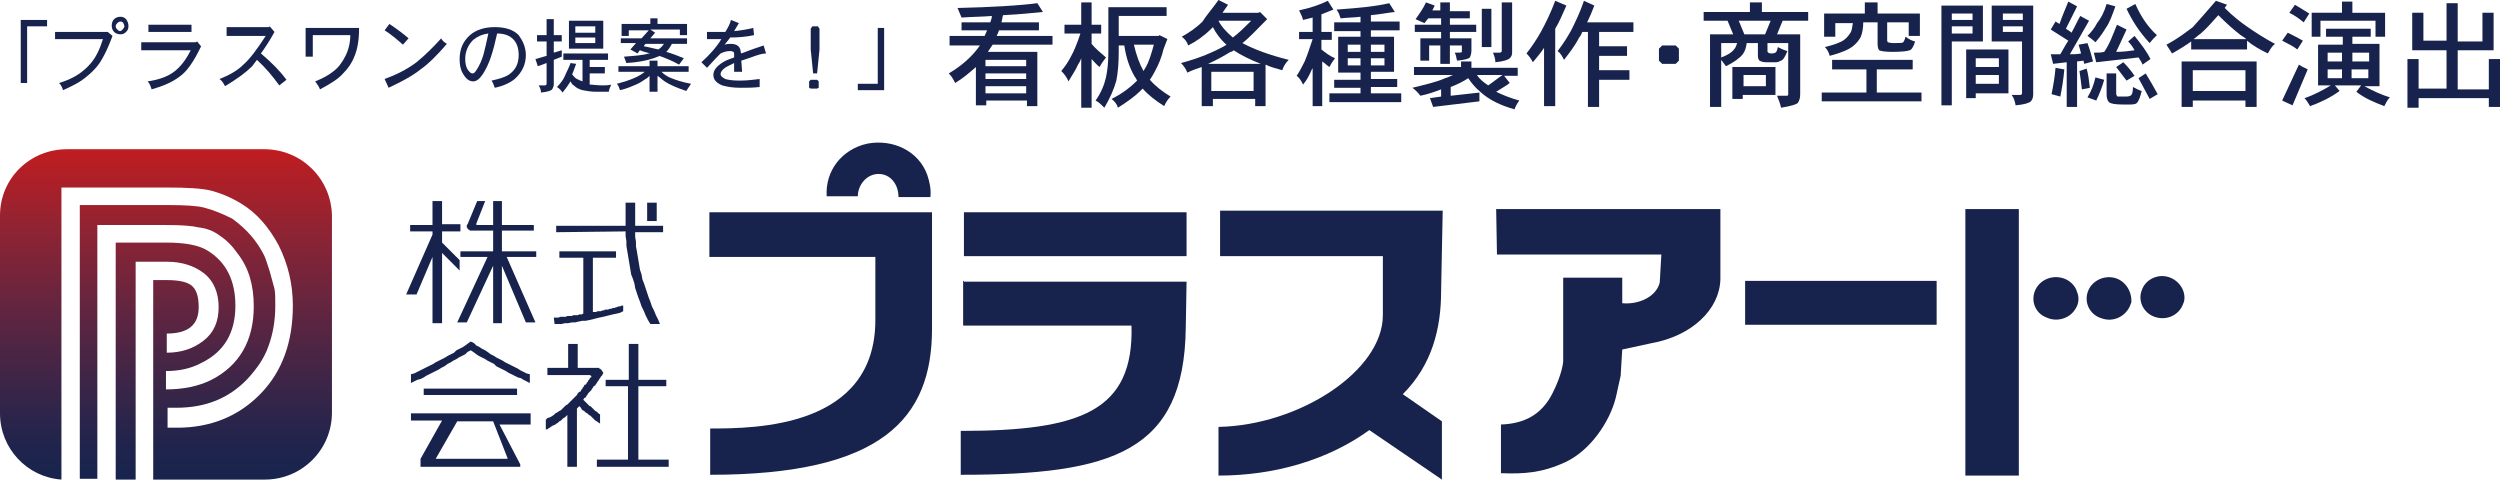
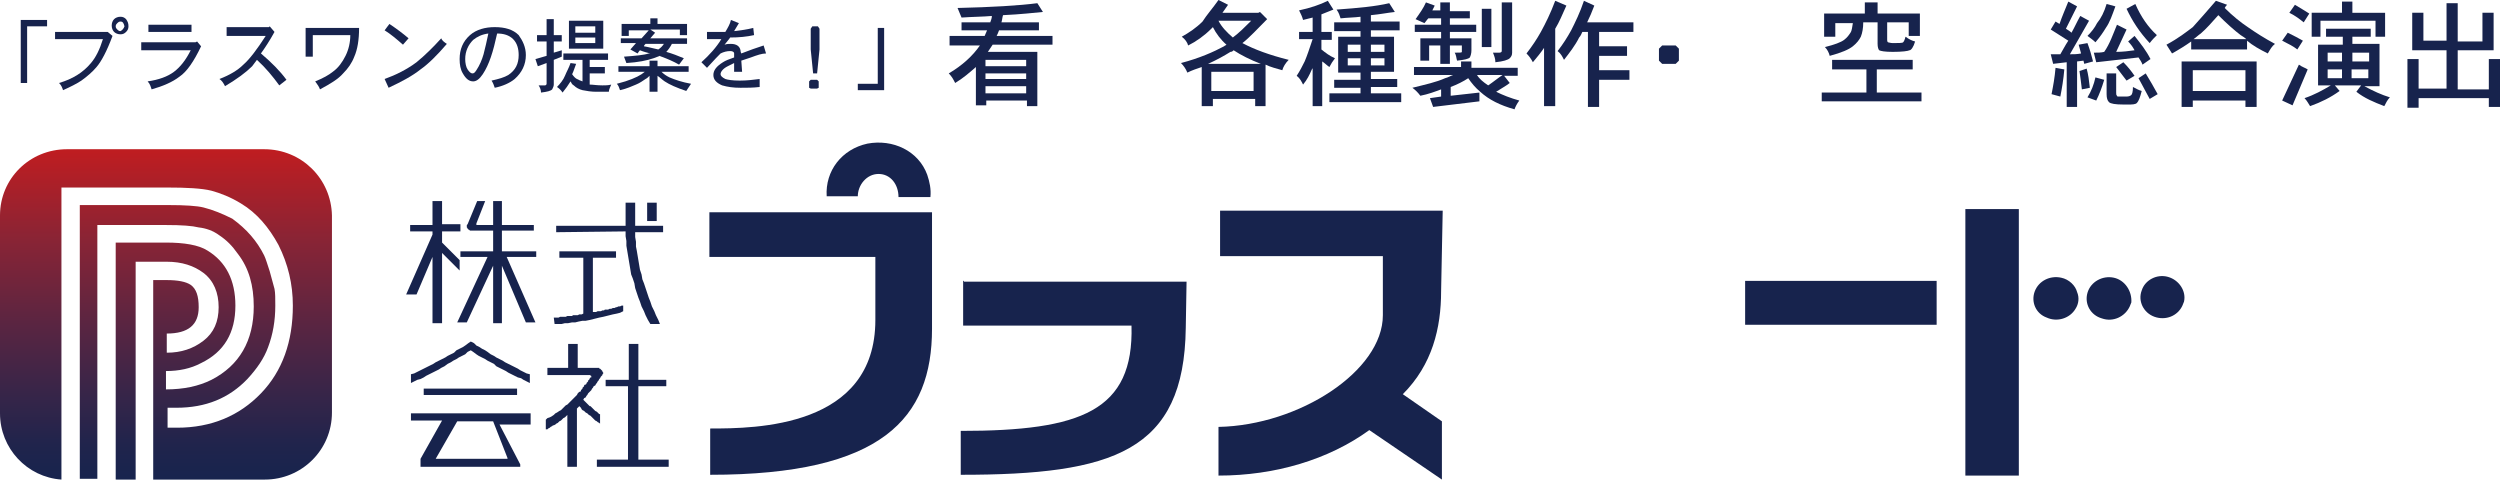
<svg xmlns="http://www.w3.org/2000/svg" version="1.1" id="レイヤー_1" x="0px" y="0px" viewBox="0 0 313.3 60.2" style="enable-background:new 0 0 313.3 60.2;" xml:space="preserve">
  <style type="text/css">
	.st0{fill:#17234D;}
	.st1{fill:url(#SVGID_1_);}
</style>
  <g>
    <g>
      <g>
        <g>
          <g>
            <polygon class="st0" points="57.7,28.1 57.7,29 55.4,29 55.4,30.4 57.6,32.6 57.6,33.9 55.4,31.7 55.4,40.5 54.2,40.5        54.2,32.2 52.2,36.9 50.9,36.9 54.2,29.4 54.2,29 51.4,29 51.4,28.2 54.2,28.2 54.2,25.2 55.4,25.2 55.4,28.1      " />
            <polygon class="st0" points="66.9,28.2 66.9,28.9 62.9,28.9 62.9,31.5 67.2,31.5 67.2,32.2 63.5,32.2 67.1,40.4 65.9,40.4        62.9,33.3 62.9,40.5 61.8,40.5 61.8,33.3 58.5,40.4 57.3,40.4 61.1,32.2 57.7,32.2 57.7,31.5 61.8,31.5 61.8,28.9 59.3,28.9        59.2,28.9 59.1,28.9 59,28.9 59,28.9 58.9,28.9 58.8,28.8 58.8,28.8 58.7,28.8 58.7,28.7 58.6,28.7 58.6,28.6 58.6,28.6        58.5,28.5 58.5,28.5 58.5,28.4 58.5,28.4 58.5,28.3 58.5,28.2 58.5,28.2 58.6,28.1 59.8,25.2 60.8,25.2 59.7,28 59.7,28        59.7,28 59.7,28 59.7,28 59.7,28.1 59.7,28.1 59.7,28.1 59.7,28.1 59.7,28.1 59.7,28.1 59.7,28.1 59.7,28.2 59.7,28.2        59.7,28.2 59.7,28.2 59.8,28.2 59.8,28.2 59.8,28.2 59.8,28.2 59.8,28.2 61.8,28.2 61.8,25.2 62.9,25.2 62.9,28.2      " />
          </g>
          <g>
            <polygon class="st0" points="83.1,28.3 83.1,29.1 79.6,29.1 79.6,29.7 79.7,30.3 79.7,30.9 79.8,31.4 79.9,32 80,32.6        80.1,33.2 80.2,33.8 80.4,34.4 80.5,35 80.7,35.5 80.9,36.1 81.1,36.7 81.3,37.3 81.5,37.8 81.7,38.4 82,39 82.2,39.5        82.5,40.1 82.7,40.6 81.5,40.6 81.2,40.1 80.9,39.5 80.7,39 80.4,38.4 80.2,37.8 80,37.3 79.8,36.7 79.6,36.1 79.5,35.5        79.3,34.9 79.1,34.4 79,33.8 78.9,33.2 78.8,32.6 78.7,32 78.6,31.4 78.5,30.8 78.5,30.2 78.4,29.6 78.4,29 69.7,29.1        69.7,28.3 78.4,28.3 78.4,25.4 79.6,25.4 79.6,28.3      " />
            <polygon class="st0" points="81.1,25.4 82.3,25.4 82.3,26.9 82.3,27.7 81.1,27.7      " />
            <polygon class="st0" points="74.3,35.4 74.3,39.1 74.5,39.1 74.7,39.1 74.9,39 75.1,39 75.3,39 75.5,38.9 75.7,38.9 75.8,38.8        76,38.8 76.2,38.8 76.4,38.7 76.6,38.7 76.8,38.6 77,38.6 77.2,38.5 77.3,38.5 77.5,38.4 77.7,38.4 77.9,38.3 78.1,38.3        78.1,39 77.7,39.2 77.3,39.3 76.8,39.4 76.4,39.5 76,39.6 75.6,39.7 75.1,39.8 74.7,39.9 74.3,40 73.9,40.1 73.4,40.2 73,40.2        72.5,40.3 72.1,40.4 71.7,40.4 71.2,40.5 70.8,40.5 70.4,40.6 69.9,40.6 69.5,40.6 69.4,39.8 69.6,39.8 69.8,39.8 70,39.8        70.2,39.7 70.4,39.7 70.6,39.7 70.7,39.7 70.9,39.7 71.1,39.6 71.3,39.6 71.5,39.6 71.7,39.6 71.8,39.5 72,39.5 72.2,39.5        72.4,39.5 72.6,39.4 72.8,39.4 72.9,39.4 73.1,39.3 73.1,32.3 70.1,32.3 70.1,31.5 77.2,31.5 77.2,32.3 74.3,32.3      " />
          </g>
        </g>
        <g>
          <g>
            <polygon class="st0" points="74.7,46.1 74.8,46.1 74.9,46.1 75,46.1 75.1,46.1 75.1,46.2 75.2,46.2 75.3,46.3 75.3,46.3        75.4,46.4 75.4,46.4 75.5,46.5 75.5,46.5 75.5,46.6 75.6,46.7 75.6,46.7 75.6,46.8 75.5,46.9 75.5,46.9 75.5,47 75.4,47.1        75.3,47.2 75.2,47.4 75.1,47.5 75,47.7 74.9,47.8 74.8,48 74.7,48.1 74.6,48.3 74.4,48.4 74.3,48.6 74.2,48.7 74.1,48.9 74,49        73.8,49.2 73.7,49.3 73.6,49.5 73.5,49.6 73.4,49.8 73.2,49.9 73.1,50.1 73.2,50.2 73.3,50.3 73.4,50.4 73.5,50.5 73.6,50.6        73.7,50.7 73.8,50.8 73.9,50.9 74,50.9 74.1,51 74.2,51.1 74.3,51.2 74.4,51.3 74.5,51.4 74.6,51.5 74.8,51.6 74.9,51.7        75,51.8 75.1,51.9 75.2,51.9 75.2,53.1 75.1,53 74.9,52.9 74.8,52.8 74.6,52.7 74.5,52.6 74.4,52.5 74.2,52.3 74.1,52.2        74,52.1 73.8,52 73.7,51.9 73.6,51.8 73.4,51.7 73.3,51.6 73.2,51.5 73,51.4 72.9,51.3 72.8,51.1 72.7,51 72.6,50.9 72.3,51.2        72.3,58.5 72,58.5 71.1,58.5 71.1,52 71,52.1 70.9,52.2 70.8,52.3 70.6,52.4 70.5,52.5 70.4,52.6 70.3,52.7 70.1,52.8 70,52.9        69.9,53 69.7,53.1 69.6,53.2 69.4,53.3 69.3,53.3 69.2,53.4 69,53.5 68.9,53.6 68.7,53.7 68.6,53.8 68.4,53.8 68.4,52.6        68.6,52.4 68.9,52.3 69.1,52.2 69.4,52 69.6,51.8 69.8,51.7 70.1,51.5 70.3,51.4 70.5,51.2 70.7,51 70.9,50.8 71.1,50.7        71.3,50.5 71.5,50.3 71.7,50.1 71.9,49.9 72.1,49.7 72.3,49.5 72.4,49.3 72.6,49.1 72.7,49.1 72.8,49 72.8,48.9 72.9,48.8        73,48.7 73,48.6 73.1,48.5 73.2,48.4 73.2,48.3 73.3,48.2 73.4,48.2 73.5,48.1 73.5,48 73.6,47.9 73.7,47.8 73.7,47.7        73.8,47.6 73.9,47.5 73.9,47.4 74,47.3 74,47.3 74,47.3 74.1,47.3 74.1,47.2 74.1,47.2 74.1,47.2 74.1,47.2 74.1,47.2        74.1,47.1 74.1,47.1 74.1,47.1 74,47.1 74,47 74,47 74,47 74,47 73.9,47 73.9,47 73.9,47 73.8,47 68.6,47 68.6,46.1 71.2,46.1        71.2,43.1 72.4,43.1 72.4,46.1      " />
            <polygon class="st0" points="80,43.1 80,47.6 83.5,47.6 83.5,48.4 80,48.4 80,57.6 83.8,57.6 83.8,58.5 74.8,58.5 74.8,57.6        78.7,57.6 78.7,48.4 75.9,48.4 75.9,47.6 78.8,47.6 78.8,43.1      " />
          </g>
          <g>
            <polygon class="st0" points="59,43.9 58.6,44.1 58.3,44.4 57.9,44.6 57.5,44.8 57.2,45 56.8,45.2 56.5,45.4 56.1,45.6        55.7,45.9 55.3,46.1 55,46.3 54.6,46.5 54.2,46.7 53.8,46.9 53.4,47.1 53.1,47.3 52.7,47.5 52.3,47.6 51.9,47.8 51.5,48        51.5,46.9 51.9,46.8 52.3,46.6 52.7,46.4 53.1,46.2 53.5,46 53.9,45.8 54.3,45.6 54.6,45.4 55,45.2 55.4,45 55.8,44.8        56.1,44.6 56.5,44.4 56.9,44.2 57.2,43.9 57.6,43.7 58,43.5 58.3,43.3 58.7,43 59,42.8 59.4,43 59.7,43.3 60.1,43.5 60.4,43.7        60.8,43.9 61.1,44.1 61.5,44.4 61.9,44.6 62.2,44.8 62.6,45 63,45.2 63.3,45.4 63.7,45.6 64.1,45.8 64.5,46 64.9,46.2        65.2,46.4 65.6,46.6 66,46.8 66.4,46.9 66.4,48 66,47.8 65.6,47.6 65.3,47.4 64.9,47.3 64.5,47.1 64.1,46.9 63.7,46.7        63.4,46.5 63,46.3 62.6,46.1 62.2,45.9 61.9,45.6 61.5,45.4 61.1,45.2 60.8,45 60.4,44.8 60,44.6 59.7,44.4 59.3,44.1      " />
            <rect x="53.1" y="48.7" class="st0" width="11.7" height="0.8" />
            <path class="st0" d="M66.3,51.8H51.5v0.9l3.9,0l-2.7,4.8l0,0.1l0,0.1l0,0.1l0,0.1l0,0.1l0,0.1l0,0.1l0,0.1l0,0.1l0,0.1l0,0       l0.1,0l0.1,0l0.1,0l0.1,0l0.1,0l0.1,0l0.1,0l0.1,0l0.1,0h11l0.1,0l0.1,0l0.1,0l0.1,0l0.1,0l0.1,0l0,0l0,0l0,0l0,0l0,0l0,0l0,0       l0,0l0,0l0-0.1v0l0-0.1l0,0l0-0.1l-2.6-5l3.9,0V51.8z M63.6,57.4L63.6,57.4L63.6,57.4L63.6,57.4L63.6,57.4L63.6,57.4l0,0.1l0,0       l0,0l0,0l0,0l0,0l0,0l0,0l0,0l0,0l0,0l0,0l0,0h0h0h-9l0,0l0,0l0,0l0,0h0l0,0h0h0h0h0l0,0l0,0l0,0l0,0l0,0l0,0l0,0l0,0l0,0l0,0       l0,0l0,0l0,0l0,0l0,0l0,0l0,0l0,0l0,0l0,0l0,0l0,0v0l0,0v0l0,0v0l0,0l0,0l0,0l2.7-4.7h4.5L63.6,57.4z" />
          </g>
        </g>
      </g>
      <g>
-         <rect x="120.8" y="26.6" class="st0" width="27.9" height="5.5" />
        <rect x="246.3" y="26.2" class="st0" width="6.7" height="33.4" />
        <path class="st0" d="M88.9,32.2h20.8c0,0,0,2.5,0,7.9c0,13.5-15,13.6-20.7,13.6v5.8c21.6,0,27.8-7.1,27.8-18.3V26.6H88.9V32.2z" />
        <path class="st0" d="M180.8,26.4h-27.9v5.7h20.4c0,0,0,4.8,0,7.4c0,7-10.5,13.8-20.6,14v6.1c7.1,0,13.8-2,18.9-5.7l9.1,6.2v-7.3     l-4.9-3.4c3.7-3.7,4.8-8.3,4.8-12.9C180.7,31.9,180.8,26.4,180.8,26.4z" />
-         <path class="st0" d="M187.6,31.9h20.6l-0.2,3.5c-0.4,1.7-2.5,2.8-4.7,2.6v-3.2h-7.4v10.5c0,0-0.1,1.6-1.4,4.1     c-1.3,2.5-3.4,3.7-6.4,3.8v6.1c2.8,0.1,5.1,0,8.1-1.4c3-1.4,5.5-4.9,6.3-8.1l0.6-2.7l0.2-3.3l3.7-0.8c5-0.9,8.5-4.2,8.6-8v-8.8     h-28.1L187.6,31.9z" />
        <path class="st0" d="M107.5,24.6c0-1.4,1.1-2.8,2.6-2.8c1.5,0,2.5,1.3,2.5,2.9h4c0.1-1-0.1-1.9-0.4-2.8c-1.1-3-4.3-4.5-7.5-3.9     c-3.2,0.7-5.3,3.4-5.1,6.6H107.5z" />
        <path class="st0" d="M264.9,34.8c-1.4-0.3-2.9,0.5-3.3,1.9c-0.4,1.4,0.4,2.8,1.8,3.2c1.4,0.5,2.9-0.2,3.5-1.5l0.2-0.5     C267.2,36.5,266.3,35.1,264.9,34.8z" />
        <path class="st0" d="M271.7,34.7c-1.4-0.4-2.9,0.4-3.3,1.7c-0.5,1.3,0.2,2.8,1.6,3.3c1.4,0.5,2.9-0.1,3.5-1.4l0.2-0.5     C274,36.5,273.1,35.1,271.7,34.7z" />
        <polygon class="st0" points="218.7,40.7 242.7,40.7 242.7,37.9 242.7,35.2 218.7,35.2    " />
        <path class="st0" d="M258.3,34.8c-1.4-0.3-2.8,0.4-3.3,1.7c-0.5,1.3,0.1,2.8,1.5,3.3c1.3,0.6,2.9,0.1,3.6-1.1     c0.4-0.6,0.5-1.4,0.2-2.1C260.1,35.8,259.3,35,258.3,34.8z" />
        <path class="st0" d="M120.8,35.2h-0.1v5.6h21.1c0.3,10.7-6.3,13.2-21.4,13.2v5.5c19.1,0,28-2.9,28.2-18.4l0.1-5.8H120.8z" />
      </g>
    </g>
    <g>
      <path class="st0" d="M5.9,3.3H3.4v7.1H2.6V2.5h3.3V3.3z" />
      <path class="st0" d="M14.1,4.5c-0.7,1.9-1.4,3.2-2,3.9c-0.5,0.6-1.2,1.2-1.9,1.7c-0.6,0.4-1.4,0.8-2.3,1.2    c-0.1-0.3-0.2-0.6-0.5-0.9c1.7-0.5,3-1.3,4-2.5c0.6-0.7,1.1-1.7,1.5-3h-6V4l6.6,0L14.1,4.5z M16.1,3.3c0,0.3-0.1,0.5-0.3,0.7    c-0.2,0.2-0.4,0.3-0.7,0.3c-0.3,0-0.6-0.1-0.8-0.3c-0.2-0.2-0.3-0.5-0.3-0.8c0-0.3,0.1-0.6,0.3-0.8c0.2-0.2,0.5-0.3,0.8-0.3    c0.3,0,0.5,0.1,0.7,0.3C16,2.7,16.1,2.9,16.1,3.3z M15.6,3.3c-0.1-0.4-0.2-0.6-0.5-0.6c-0.2,0-0.3,0.1-0.4,0.2    c-0.1,0.1-0.2,0.2-0.2,0.4c0,0.2,0.1,0.3,0.2,0.4c0.1,0.1,0.2,0.2,0.4,0.2C15.3,3.8,15.5,3.6,15.6,3.3z" />
      <path class="st0" d="M25.2,5.8c-0.9,1.9-1.8,3.2-2.7,3.8c-0.9,0.7-2.1,1.2-3.5,1.6c-0.1-0.3-0.2-0.7-0.5-1C19.9,10,21,9.6,21.8,9    c0.8-0.6,1.5-1.5,2.1-2.7h-6.2V5.3h6.8l0.2-0.1L25.2,5.8z M24,4h-5.4V3.1H24V4z" />
      <path class="st0" d="M35.9,10L35,10.7c-0.8-1.1-1.7-2.2-2.8-3.2C32,7.8,31.8,8,31.6,8.3c-0.8,0.8-1.9,1.6-3.4,2.5    c-0.2-0.4-0.4-0.7-0.7-0.9c1.3-0.5,2.3-1.1,3-1.8c0.8-0.7,1.7-1.9,2.8-3.6h-4.9V3.4h5.3l0.1-0.1l0.6,0.7c-0.6,1.1-1.2,2-1.7,2.7    C34,7.8,35.1,8.9,35.9,10z" />
      <path class="st0" d="M45,3.5c0,1.5-0.2,2.7-0.6,3.6c-0.3,0.8-0.8,1.5-1.4,2.1c-0.6,0.7-1.6,1.3-2.9,2c-0.1-0.3-0.3-0.6-0.6-1    c1-0.4,1.7-0.8,2.2-1.2c0.7-0.5,1.2-1.2,1.6-2c0.4-0.8,0.6-1.7,0.6-2.6h-4.7v2.7h-0.9V3.5H45z" />
      <path class="st0" d="M56,5.5c-1.2,1.4-2.3,2.5-3.3,3.2c-1,0.8-2.3,1.5-4,2.3l-0.5-1.1c1.4-0.5,2.8-1.2,4-2.1    c1.1-0.9,2.1-1.9,3.1-3C55.4,5.1,55.7,5.3,56,5.5z M51.2,4.8l-0.7,0.8c-0.8-0.7-1.5-1.3-2.3-1.8l0.6-0.8    C49.7,3.6,50.5,4.2,51.2,4.8z" />
      <path class="st0" d="M65.9,6.9c0,1.2-0.5,2.2-1.4,3c-0.6,0.5-1.5,0.9-2.5,1.1c-0.1-0.3-0.2-0.6-0.4-0.9c0.9-0.2,1.6-0.4,2.1-0.7    c0.9-0.6,1.3-1.4,1.3-2.5c0-0.8-0.2-1.5-0.7-2c-0.5-0.5-1.2-0.7-2-0.7c-0.5,2.3-1,3.9-1.8,5.1c-0.4,0.6-0.8,0.9-1.2,0.9    c-0.5,0-0.9-0.3-1.3-1c-0.3-0.5-0.4-1.1-0.4-1.8c0-1.2,0.4-2.2,1.3-3c0.8-0.7,1.9-1,3.1-1c1.3,0,2.3,0.3,3,1    C65.5,5.1,65.9,5.9,65.9,6.9z M61.2,4.2c-0.8,0.1-1.4,0.4-1.9,0.8c-0.6,0.6-1,1.4-1,2.4c0,0.5,0.1,1,0.3,1.3    C58.8,9,59,9.2,59.2,9.2c0.2,0,0.3-0.1,0.5-0.4c0.4-0.6,0.7-1.3,0.9-2C60.8,6,61,5.2,61.2,4.2z" />
      <path class="st0" d="M70.4,4.4v0.8h-1v1.4l1-0.3v0.8l-1,0.4v3.1c0,0.2-0.1,0.4-0.2,0.6c-0.2,0.2-0.6,0.3-1.4,0.4    c0-0.3-0.1-0.6-0.3-0.9h0.8c0.1,0,0.2-0.1,0.2-0.2V7.9l-1.1,0.4l-0.3-0.9L68.5,7V5.2h-1.2V4.4h1.2v-2h0.9v2H70.4z M76.2,6.7v0.8    h-2.3v0.9h1.9v0.8h-1.9v1.4c0.4,0,0.9,0.1,1.6,0.1c0.4,0,0.7,0,1.1-0.1c-0.1,0.3-0.3,0.6-0.3,0.9h-1.6c-0.6,0-1.2-0.1-1.7-0.2    c-0.4-0.1-0.8-0.3-1.1-0.6c-0.2-0.1-0.3-0.3-0.4-0.5c-0.3,0.5-0.6,0.9-1,1.4c-0.2-0.3-0.4-0.5-0.7-0.7c0.4-0.4,0.8-0.9,1-1.4    c0.2-0.5,0.5-1,0.7-1.6L72.2,8c-0.2,0.5-0.3,0.9-0.5,1.3c0.2,0.3,0.4,0.5,0.6,0.6c0.2,0.1,0.4,0.2,0.7,0.3V7.5h-2.4V6.7H76.2z     M71.3,2.6h4.3v3.5h-4.3V2.6z M72.1,4.1h2.5V3.3h-2.5V4.1z M74.6,5.4V4.7h-2.5v0.7H74.6z" />
      <path class="st0" d="M86.3,8.3V9h-3.4c0.3,0.3,0.6,0.5,1,0.7c0.7,0.3,1.6,0.6,2.7,0.8c-0.2,0.3-0.4,0.6-0.6,0.9    c-1.2-0.4-2.1-0.8-2.7-1.2c-0.3-0.2-0.6-0.5-0.9-0.7v2h-1v-2c-0.2,0.2-0.3,0.3-0.5,0.4c-0.3,0.2-0.7,0.5-1.2,0.7    c-0.5,0.2-1.1,0.5-2,0.7c-0.1-0.3-0.2-0.6-0.4-0.8c0.8-0.2,1.4-0.4,1.9-0.6c0.5-0.2,0.9-0.4,1.2-0.6c0.1-0.1,0.3-0.2,0.4-0.3h-3.3    V8.3h3.9V7.6h1v0.7H86.3z M81.4,2.3h1V3h3.7v1.4h-0.9V3.7h-3.7l0.6,0.4c-0.2,0.2-0.4,0.5-0.6,0.7h4.6v0.7h-1.9    c-0.2,0.4-0.5,0.8-0.7,1c0.7,0.2,1.5,0.5,2.2,0.8l-0.6,0.8c-0.7-0.4-1.4-0.7-2.2-1c-0.1,0-0.2-0.1-0.2-0.1    c-0.3,0.1-0.5,0.2-0.8,0.3C81,7.6,80,7.8,78.5,7.9l-0.3-0.8c1.4-0.1,2.5-0.2,3.1-0.4c0.1,0,0.1,0,0.2,0c-0.4-0.1-0.8-0.2-1.3-0.4    C80,6.5,80,6.6,79.9,6.7L79,6.2l0.7-0.8h-1.9V4.8h2.6l0.9-1h-2.5v0.7h-0.9V3h3.6V2.3z M82.5,6.2C82.5,6.2,82.5,6.2,82.5,6.2    C82.8,6,83,5.8,83.2,5.5h-2.3c-0.1,0.1-0.2,0.2-0.2,0.3C81.3,5.9,82,6.1,82.5,6.2z" />
      <path class="st0" d="M96,6.7c-0.5,0-1.1,0.2-1.9,0.5l-1.2,0.4L93,9H92c0-0.6,0-1,0-1.1c-0.4,0.2-0.6,0.3-0.8,0.4    c-0.6,0.3-0.9,0.7-0.9,1c0,0.2,0.2,0.4,0.6,0.6c0.3,0.1,0.9,0.2,1.8,0.2c0.9,0,1.7-0.1,2.5-0.2v1c-0.8,0.1-1.6,0.1-2.4,0.1    c-0.9,0-1.6-0.1-2.3-0.3c-0.7-0.3-1.1-0.7-1.1-1.3c0-0.6,0.4-1.1,1.2-1.6c0.3-0.2,0.8-0.4,1.4-0.6c0-0.1,0-0.3,0-0.5    c0-0.2-0.2-0.3-0.5-0.3c-0.4,0-0.8,0.1-1.2,0.3c-0.2,0.2-0.8,0.8-1.7,1.8l-0.7-0.7c1-0.9,1.9-1.9,2.5-2.9c-0.5,0-1.1,0-1.8,0V4    C89,4,89.4,4,90,4c0.4,0,0.7,0,0.9,0c0.3-0.5,0.6-1,0.7-1.5l1,0.4c-0.2,0.3-0.4,0.7-0.6,1c0.9-0.1,1.6-0.2,2.4-0.4l0.1,0.9    c-0.9,0.2-1.9,0.3-3,0.3c-0.1,0.2-0.4,0.5-0.7,0.9c0.3-0.1,0.5-0.1,0.8-0.1c0.7,0,1.1,0.3,1.2,0.8c0,0,0,0.2,0.1,0.4    c1-0.4,1.9-0.7,2.8-1L96,6.7z" />
      <path class="st0" d="M102.7,6.2l-0.3,3h-0.5l-0.3-3V3.6l0.2-0.3h0.7l0.2,0.3V6.2z M102.6,11l-0.2,0.1h-0.8l-0.2-0.1v-0.8l0.2-0.2    h0.8l0.2,0.2V11z" />
      <path class="st0" d="M110.8,11.3h-3.3v-0.8h2.5V3.5h0.8V11.3z" />
    </g>
    <g>
      <path class="st0" d="M130,0.4l0.7,1.1c-1.1,0.1-2.8,0.3-5,0.4c-0.1,0.3-0.1,0.6-0.2,0.9h4.7v1h-5c-0.1,0.3-0.2,0.5-0.3,0.7h7v1.1    h-7.5c-0.2,0.3-0.4,0.6-0.6,0.9c0,0,0,0,0,0h6.2v6.8h-1.3v-0.7h-5.1v0.6h-1.3V8.4c-0.8,0.7-1.6,1.4-2.6,2    c-0.2-0.4-0.4-0.8-0.8-1.2c1.7-1,3-2.2,3.9-3.5c0,0,0,0,0,0H119V4.5h4.4c0.1-0.2,0.2-0.5,0.3-0.7h-3.2v-1h3.6    c0.1-0.3,0.2-0.5,0.2-0.8c-1.1,0.1-2.4,0.1-3.8,0.2L120,1C124.3,0.9,127.7,0.7,130,0.4z M123.5,8.3h5.1V7.5h-5.1V8.3z M123.5,9.9    h5.1V9.2h-5.1V9.9z M123.5,11.7h5.1v-0.9h-5.1V11.7z" />
-       <path class="st0" d="M138,3.1v1.1h-1.2v1.3c0.5,0.6,1.1,1.1,1.8,1.7c-0.3,0.4-0.6,0.8-0.8,1.2c-0.4-0.3-0.7-0.7-1-1v6.1h-1.3V7.3    c-0.1,0.3-0.2,0.5-0.4,0.8c-0.3,0.7-0.8,1.4-1.2,2.1c-0.2-0.5-0.5-0.9-0.9-1.3c0.5-0.6,0.9-1.2,1.2-1.8c0.4-0.7,0.8-1.7,1.2-2.9    h-2V3.1h2.1V0.3h1.3v2.8H138z M146.2,0.9V2h-6v2.5h5l0.1-0.1l1,0.5c-0.1,0.3-0.3,0.7-0.5,1.3c-0.2,0.9-0.6,1.9-1.1,2.8    c-0.2,0.4-0.4,0.7-0.6,1c0.7,0.8,1.6,1.5,2.6,2.1c-0.3,0.3-0.6,0.7-0.8,1.2c-1.1-0.7-2-1.4-2.7-2.2c-0.1,0.1-0.2,0.2-0.3,0.3    c-0.7,0.7-1.7,1.4-2.8,2.1c-0.1-0.4-0.4-0.8-0.8-1.1c1.4-0.7,2.4-1.5,3.1-2.2c0,0,0,0,0.1-0.1c-0.1-0.2-0.2-0.4-0.3-0.5    c-0.7-1.2-1.1-2.5-1.3-3.9h-0.7v0.8c0,1.4-0.1,2.6-0.3,3.6c-0.3,1.1-0.8,2.2-1.5,3.4c-0.4-0.4-0.7-0.7-1.1-0.9    c0.7-1,1.1-2,1.3-2.9c0.2-0.9,0.3-2,0.3-3.2V0.9H146.2z M142.1,5.6c0.3,1.3,0.7,2.4,1.2,3.3c0.1-0.2,0.2-0.3,0.3-0.5    c0.4-0.7,0.7-1.7,1-2.8H142.1z" />
      <path class="st0" d="M152.7,0l1.2,0.6c-0.2,0.3-0.5,0.7-0.7,1h4.5l0.2-0.1l0.9,0.9c-1.2,1.2-2.2,2.3-3.1,3    c1.5,0.8,3.4,1.5,5.8,2.1c-0.4,0.4-0.7,0.9-0.8,1.3c-0.7-0.2-1.5-0.4-2.1-0.7v5.2h-1.3v-0.9h-5.3v0.9h-1.4V8.4    c-0.6,0.2-1.2,0.4-1.8,0.7c-0.2-0.5-0.5-0.9-0.8-1.2c2.3-0.6,4.1-1.4,5.4-2.1c0.1-0.1,0.2-0.1,0.3-0.2c-0.7-0.6-1.3-1.4-1.7-2.2    c-0.1,0.1-0.1,0.1-0.2,0.2c-0.9,0.9-1.9,1.6-2.9,2.1c-0.1-0.4-0.4-0.8-0.8-1.1c0.9-0.5,1.8-1.1,2.6-1.9C151.2,1.9,152,1,152.7,0z     M151.4,8h6.6c-1.3-0.5-2.5-1.1-3.4-1.7c-0.1,0.1-0.2,0.2-0.4,0.2C153.4,7,152.5,7.5,151.4,8z M151.8,11.4h5.3V9h-5.3V11.4z     M152.7,2.6c0.4,0.8,1.1,1.5,1.8,2.1c0.8-0.6,1.5-1.3,2.3-2.1H152.7z" />
      <path class="st0" d="M166.4,0.1l0.7,1.1c-0.5,0.2-1,0.4-1.5,0.6V4h1.3V5h-1.3v1.2c0.5,0.4,1,0.8,1.7,1.1c-0.3,0.4-0.5,0.7-0.7,1.1    c-0.3-0.2-0.6-0.5-0.9-0.7v5.6h-1.2V8.5c0,0.1-0.1,0.2-0.1,0.2c-0.3,0.7-0.6,1.3-1.1,1.9c-0.2-0.4-0.4-0.8-0.8-1.1    c0.4-0.6,0.7-1.2,1-1.8c0.3-0.7,0.6-1.6,1-2.8l-1.7,0V4h1.7V2.2c-0.4,0.1-0.8,0.2-1.2,0.3c-0.1-0.4-0.3-0.8-0.5-1.2    C164.2,1,165.4,0.6,166.4,0.1z M174.1,0.4l0.7,1.1c-0.9,0.1-1.9,0.3-3,0.4v0.8h3.6v1.1h-3.6v0.8h2.9v4.4h-2.9v0.9h3.3v1h-3.3v0.8    h3.8v1.1h-9v-1.1h3.9V11h-3.3v-1h3.3V9.1h-2.8V4.6h2.8V3.9h-3.3V2.8h3.3V2.1c-0.8,0.1-1.6,0.1-2.5,0.2c-0.1-0.3-0.2-0.7-0.5-1.1    C170.3,1,172.4,0.8,174.1,0.4z M168.9,6.5h1.6V5.6h-1.6V6.5z M170.5,8.2V7.3h-1.6v0.9H170.5z M171.8,5.6v0.9h1.7V5.6H171.8z     M173.5,8.2V7.3h-1.7v0.9H173.5z" />
      <path class="st0" d="M183,7.7h1.4v0.8h5.8v1h-1.7l0.7,0.9c-0.5,0.4-1.1,0.7-1.7,1.1c0.8,0.4,1.8,0.8,2.9,1.1    c-0.3,0.4-0.5,0.8-0.6,1.1c-1.8-0.5-3.2-1.2-4.3-2.2c-0.6-0.5-1.1-1.1-1.5-1.7c-0.6,0.4-1.4,0.8-2.2,1.1V12l3.6-0.4v1.1l-5.8,0.7    l-0.4-1.1l1.4-0.2v-0.9c-0.8,0.3-1.6,0.6-2.6,0.8c-0.3-0.4-0.6-0.7-1-1c1.6-0.4,3-0.7,4.1-1.2c0.4-0.1,0.7-0.3,1-0.4h-4.9v-1h5.9    V7.7z M178.7,0.3l1.1,0.4c-0.1,0.2-0.2,0.4-0.3,0.6h1V0.3h1.2v1.1h2.5v0.9h-2.5v0.8h3.3V4h-3.3v0.8h2.7v1.5c0,0.4-0.1,0.7-0.2,0.9    c-0.2,0.2-0.7,0.3-1.6,0.4c-0.1-0.3-0.1-0.7-0.3-1h0.1c0.6,0,0.8,0,0.8-0.1V5.7h-1.5V8h-1.2V5.7h-1.4v1.9H178V4.8h2.6V4h-3.3V3.1    h3.3V2.3H179c-0.2,0.2-0.3,0.4-0.5,0.6l-1.1-0.5C177.9,1.7,178.4,1,178.7,0.3z M185.1,9.4c0.3,0.5,0.8,0.9,1.4,1.3    c0.6-0.4,1.2-0.9,1.8-1.3H185.1z M185.7,1.1h1.2v4.8h-1.2V1.1z M188.2,0.3h1.3v6.3c0,0.3-0.1,0.5-0.3,0.7    c-0.2,0.2-0.8,0.4-1.8,0.5c0-0.4-0.1-0.7-0.3-1.2h0.8c0.2,0,0.3-0.1,0.3-0.2V0.3z" />
      <path class="st0" d="M194.9,0.1l1.4,0.6c-0.5,1.1-0.9,2.1-1.4,2.9v9.7h-1.4V6c-0.4,0.6-0.9,1.2-1.4,1.8c-0.2-0.4-0.5-0.8-0.8-1.1    c0.7-0.9,1.3-1.8,1.8-2.7C193.7,2.9,194.3,1.7,194.9,0.1z M198.5,0.1l1.3,0.6c-0.3,0.8-0.6,1.5-0.9,2.1h5.8V4h-4.3v1.8h3.5V7h-3.5    v1.8h3.8v1.2h-3.8v3.4H199V4h-0.7c-0.1,0.2-0.2,0.5-0.4,0.7c-0.5,1-1.2,1.9-1.9,2.8c-0.2-0.4-0.4-0.8-0.8-1.1    c0.7-0.9,1.2-1.7,1.7-2.6C197.4,2.8,198,1.6,198.5,0.1z" />
      <path class="st0" d="M210.4,7.6L210,8h-1.7l-0.4-0.4V6.1l0.4-0.4h1.7l0.4,0.4V7.6z" />
-       <path class="st0" d="M219.3,0.3h1.5v1.2h5.8v1.1h-3.2l-0.7,1.7h2.9v7.5c0,0.5-0.1,0.8-0.3,1.1c-0.2,0.2-0.9,0.4-2.1,0.6    c-0.1-0.5-0.3-1-0.5-1.5h1.2c0.2,0,0.2-0.1,0.2-0.2V5.4h-2.6v1c0,0.2,0.2,0.3,0.5,0.3c0.4,0,0.6-0.1,0.7-0.4l0.1-0.4    c0.4,0.2,0.8,0.4,1.2,0.5c-0.3,0.7-0.5,1.1-0.8,1.2c-0.2,0.1-0.4,0.2-0.6,0.2h-1.3c-0.4,0-0.6-0.1-0.8-0.2    c-0.1-0.1-0.2-0.3-0.2-0.6V5.4h-1.4c-0.1,0.6-0.2,1-0.5,1.4c-0.4,0.5-1.1,1-2.1,1.5c-0.2-0.3-0.4-0.5-0.6-0.8v5.9h-1.4V4.3h2.9    l-0.7-1.7h-3V1.5h5.8V0.3z M215.7,7.2c0.8-0.3,1.3-0.6,1.6-1c0.2-0.2,0.3-0.5,0.4-0.8h-2V7.2z M217.1,8.4h5.4v3.5h-4.1v0.5h-1.3    V8.4z M218.6,4.3h2.6l0.7-1.7h-4L218.6,4.3z M218.5,10.8h2.8V9.4h-2.8V10.8z" />
      <path class="st0" d="M239.7,7.5v1.2h-4.5v2.9h5.6v1.1h-12.5v-1.1h5.6V8.7h-4.3V7.5H239.7z M233.8,0.3h1.5v1.4h5.3v2.8h-1.4V2.8    h-2.7V5c0,0.1,0,0.2,0.1,0.3c0.1,0,0.3,0.1,0.6,0.1c0.7,0,1.2,0,1.3-0.1c0.1-0.1,0.2-0.3,0.3-0.7c0.4,0.3,0.8,0.5,1.2,0.6    c-0.2,0.7-0.5,1.1-0.7,1.1c-0.2,0.1-0.9,0.2-2.1,0.2c-1,0-1.5-0.1-1.7-0.2c-0.1-0.1-0.2-0.4-0.2-0.8V2.8h-1.8    c0,0.7-0.1,1.3-0.3,1.8c-0.2,0.4-0.5,0.8-1,1.2c-0.5,0.4-1.4,0.8-2.9,1.2c-0.1-0.4-0.3-0.8-0.6-1.1c1.2-0.3,2-0.6,2.4-0.9    c0.4-0.3,0.6-0.6,0.8-0.9c0.2-0.3,0.2-0.7,0.3-1.2H230v1.7h-1.4V1.7h5.1V0.3z" />
-       <path class="st0" d="M243.3,0.7h5.2v4.5h-3.9v8h-1.3V0.7z M244.6,2.5h2.6V1.7h-2.6V2.5z M244.6,4.2h2.6V3.3h-2.6V4.2z M246.3,6.2    h5.4v5.5h-4.1v0.6h-1.2V6.2z M247.6,8.4h2.9V7.3h-2.9V8.4z M247.6,10.5h2.9V9.4h-2.9V10.5z M251.5,0.7h3.3v11.1    c0,0.4-0.1,0.7-0.3,0.9c-0.2,0.2-0.8,0.4-1.9,0.5c-0.1-0.5-0.2-0.9-0.5-1.3h1.1c0.1,0,0.2-0.1,0.2-0.2V5.2h-3.8V0.7H251.5z     M251,2.5h2.5V1.7H251V2.5z M253.5,4.1V3.3H251v0.7H253.5z" />
      <path class="st0" d="M259.2,0.2l1.1,0.6l-1.4,2.8c0.3,0.2,0.5,0.3,0.7,0.5c0.4-0.7,0.7-1.4,1.1-2.1l1.1,0.6l-2.4,4.2    c0.5,0,0.9,0,1.4-0.1c-0.1-0.4-0.2-0.7-0.3-1.1l1.1-0.2c0.3,0.8,0.5,1.5,0.7,2.3l-1.1,0.3c0-0.1-0.1-0.3-0.1-0.4l-0.8,0.1v5.7H259    V7.8L257.3,8L257,6.8c0.4,0,0.8,0,1.2,0c0.3-0.5,0.6-1.1,1-1.7l-2.2-1.4l0.6-1c0.2,0.1,0.3,0.2,0.5,0.3    C258.4,2.1,258.8,1.2,259.2,0.2z M257.6,8.5l1.1,0.2c-0.1,1.2-0.3,2.4-0.5,3.4l-1.1-0.3C257.3,10.8,257.5,9.7,257.6,8.5z     M261.5,8.6c0.2,0.7,0.3,1.5,0.4,2.4l-1,0.2c-0.1-0.9-0.2-1.6-0.3-2.3L261.5,8.6z M262.6,9.7l1.1,0.3c-0.3,1-0.6,1.8-1,2.6    l-1.1-0.4C262.1,11.4,262.4,10.6,262.6,9.7z M264,0.5l1.1,0.3c-0.4,1.1-0.7,2-1.2,2.7c-0.3,0.5-0.7,1.1-1.3,1.8    c-0.3-0.3-0.6-0.5-1-0.8c0.5-0.5,0.9-1,1.2-1.6C263.3,2.3,263.7,1.5,264,0.5z M265.3,3.1l1.2,0.6l-1.3,2.8c0.8,0,1.6-0.1,2.3-0.2    c-0.2-0.4-0.5-0.8-0.8-1.1l0.8-0.7c0.8,1,1.5,1.9,2,2.9l-1,0.7c-0.1-0.3-0.3-0.6-0.5-0.9l-5.3,0.6l-0.3-1.2c0.5,0,0.9,0,1.3-0.1    C264.4,5.5,264.8,4.3,265.3,3.1z M264,9.2h1.2v2.4c0,0.2,0,0.3,0.1,0.4c0,0.1,0.1,0.1,0.2,0.1h1c0.3,0,0.5-0.1,0.6-0.2    c0.1-0.1,0.2-0.4,0.2-1c0.4,0.2,0.7,0.4,1.1,0.5c-0.2,0.8-0.4,1.3-0.6,1.5c-0.2,0.2-0.6,0.2-1.1,0.2h-0.6c-1,0-1.6-0.1-1.8-0.3    c-0.2-0.2-0.3-0.5-0.3-1V9.2z M266.1,7.8c0.5,0.5,1,1.1,1.4,1.7l-1,0.6l-1.3-1.7L266.1,7.8z M267.6,0.5c0.7,1.6,1.6,2.9,2.7,3.9    c-0.3,0.3-0.6,0.6-0.9,1c-1.3-1.4-2.2-2.8-2.9-4.3L267.6,0.5z M268.9,9.2c0.5,0.8,1,1.7,1.5,2.6l-1,0.6L268,9.8L268.9,9.2z" />
      <path class="st0" d="M277.7,0.1l1.4,0.5c-0.1,0.1-0.2,0.2-0.3,0.4c1,1,2,1.8,2.9,2.4c1,0.7,2.1,1.4,3.4,2.1    c-0.4,0.3-0.6,0.7-0.9,1.2c-1-0.5-1.9-1-2.6-1.6v1.1h-7v-1c-0.7,0.5-1.5,1-2.4,1.5l-0.7-1.1c1.5-0.8,2.5-1.6,3.3-2.2    C275.6,2.5,276.6,1.4,277.7,0.1z M282.8,7.7v5.7h-1.4v-0.8h-6.6v0.8h-1.4V7.7H282.8z M274.8,11.4h6.6V8.8h-6.6V11.4z M274.9,4.9    h6.6c-0.2-0.2-0.4-0.3-0.7-0.5C280,3.8,279,2.9,278,1.9c-0.8,0.9-1.5,1.7-2.2,2.3C275.5,4.4,275.2,4.7,274.9,4.9z" />
      <path class="st0" d="M286.7,4.1c0.8,0.4,1.4,0.7,1.9,1l-0.7,1.1c-0.5-0.4-1.1-0.7-1.9-1.1L286.7,4.1z M288.1,8.1    c0.4,0.3,0.8,0.4,1.1,0.6l-1.9,4.5l-1.3-0.6L288.1,8.1z M287.6,0.6c0.7,0.4,1.3,0.8,1.8,1.1l-0.7,1.1c-0.5-0.4-1-0.8-1.8-1.2    L287.6,0.6z M297.1,3.6v1h-2.3v0.9h3.4v5.3h-1.9c1.1,0.6,2.2,1.1,3.2,1.4c-0.3,0.3-0.5,0.7-0.7,1.1c-1.3-0.5-2.5-1-3.5-1.8    l0.6-0.8h-3.3l0.6,0.7c-1.1,0.8-2.3,1.4-3.7,1.9c-0.2-0.3-0.4-0.7-0.7-1c1.2-0.4,2.3-1,3.3-1.6h-1.6V5.6h3.1V4.6h-2.1v-1H297.1z     M293.4,0.2h1.4v1.4h4.1v3h-1.2v-2h-6.9v2h-1.1V1.6h3.8V0.2z M291.7,7.7h1.8V6.6h-1.8V7.7z M293.5,9.8V8.7h-1.8v1.1H293.5z     M294.8,6.6v1.1h2.1V6.6H294.8z M296.8,9.8V8.7h-2.1v1.1H296.8z" />
      <path class="st0" d="M302.4,1.6h1.3v3.5h2.9V0.4h1.4v4.8h3.1V1.6h1.4v4.7H308v4.9h3.9V7.4h1.4v6h-1.4v-1.1h-8.8v1.2h-1.4V7.4h1.4    v3.7h3.5V6.3h-4.3V1.6z" />
    </g>
    <linearGradient id="SVGID_1_" gradientUnits="userSpaceOnUse" x1="-2452.422" y1="-8520.54" x2="-2410.916" y2="-8520.54" gradientTransform="matrix(0 1 -1 0 -8499.786 2471.087)">
      <stop offset="0" style="stop-color:#BF1D20" />
      <stop offset="8.390248e-03" style="stop-color:#BE1D21" />
      <stop offset="0.275" style="stop-color:#892435" />
      <stop offset="0.518" style="stop-color:#5C2541" />
      <stop offset="0.727" style="stop-color:#392548" />
      <stop offset="0.894" style="stop-color:#20244C" />
      <stop offset="1" style="stop-color:#17244E" />
    </linearGradient>
    <path class="st1" d="M33.1,18.7H8.4C3.7,18.7,0,22.4,0,27v24.8c0,4.4,3.4,8,7.7,8.3V23.5h13.2c2.5,0,4.4,0.1,5.6,0.4   c1.1,0.3,2.4,0.8,3.7,1.6c2,1.2,3.5,3,4.7,5.2c1.2,2.4,1.8,4.9,1.8,7.6c0,4.5-1.3,8.2-4,11c-2.7,2.8-6.2,4.3-10.5,4.3h-1.2v-2.5   h1.1c3.7,0,6.6-1.2,8.9-3.6c1.2-1.3,2.1-2.6,2.6-4c0.6-1.6,0.9-3.3,0.9-5.2c0-0.9,0-1.6-0.1-2.1c-0.1-0.4-0.3-1.1-0.6-2.2   c-0.3-0.9-0.5-1.6-0.7-2c-0.9-1.8-2.2-3.3-4-4.6c-1.2-0.6-2.4-1.1-3.6-1.4c-0.8-0.2-2.3-0.3-4.4-0.3H10v34.3h2.2V28.2h8.6   c2,0,3.3,0.1,4.1,0.3c0.9,0.1,1.8,0.4,2.6,1c0.9,0.6,1.6,1.3,2.3,2.3c1.4,1.8,2,4,2,6.6c0,4.3-1.8,7.4-5.3,9.2   c-1.6,0.8-3.5,1.2-5.7,1.2v-2.3c1.6,0,3.1-0.3,4.4-1c2.9-1.4,4.3-3.8,4.3-7.2c0-3.2-1.2-5.5-3.5-6.9c-1.1-0.7-2.9-1-5.2-1h-6.3   v29.7H17V32.8h3.9c1.9,0,3.4,0.5,4.6,1.4c1.3,1,1.9,2.5,1.9,4.3c0,1.8-0.6,3.2-1.9,4.2c-1.3,1-2.8,1.5-4.6,1.5v-2.4   c2.7,0,4-1.1,4-3.3c0-1.4-0.3-2.3-1-2.8c-0.6-0.4-1.6-0.6-3-0.6h-1.7v25h14c4.6,0,8.4-3.7,8.4-8.4V27   C41.5,22.4,37.8,18.7,33.1,18.7z" />
  </g>
</svg>